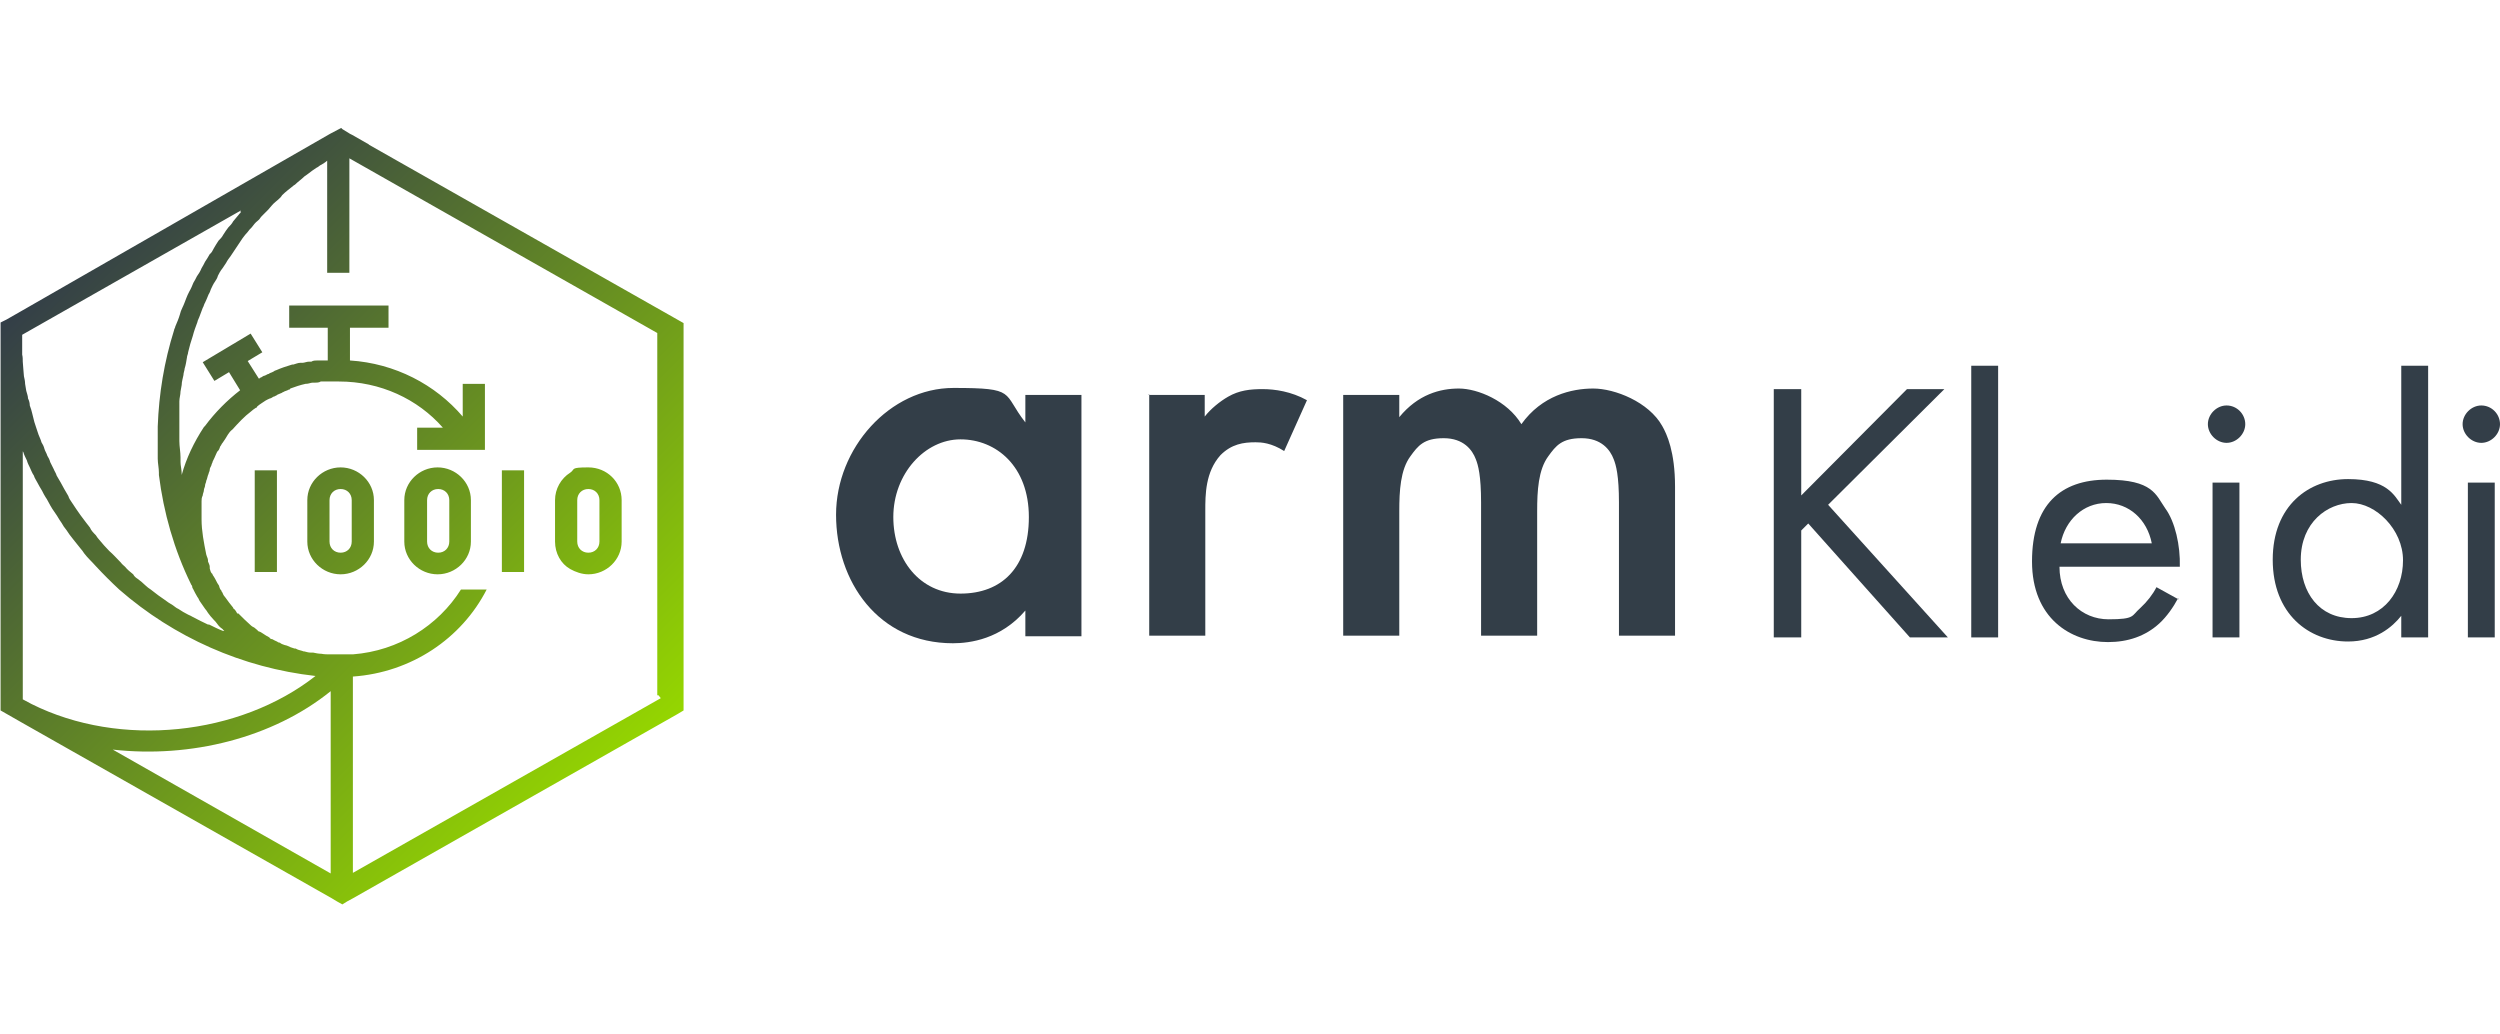
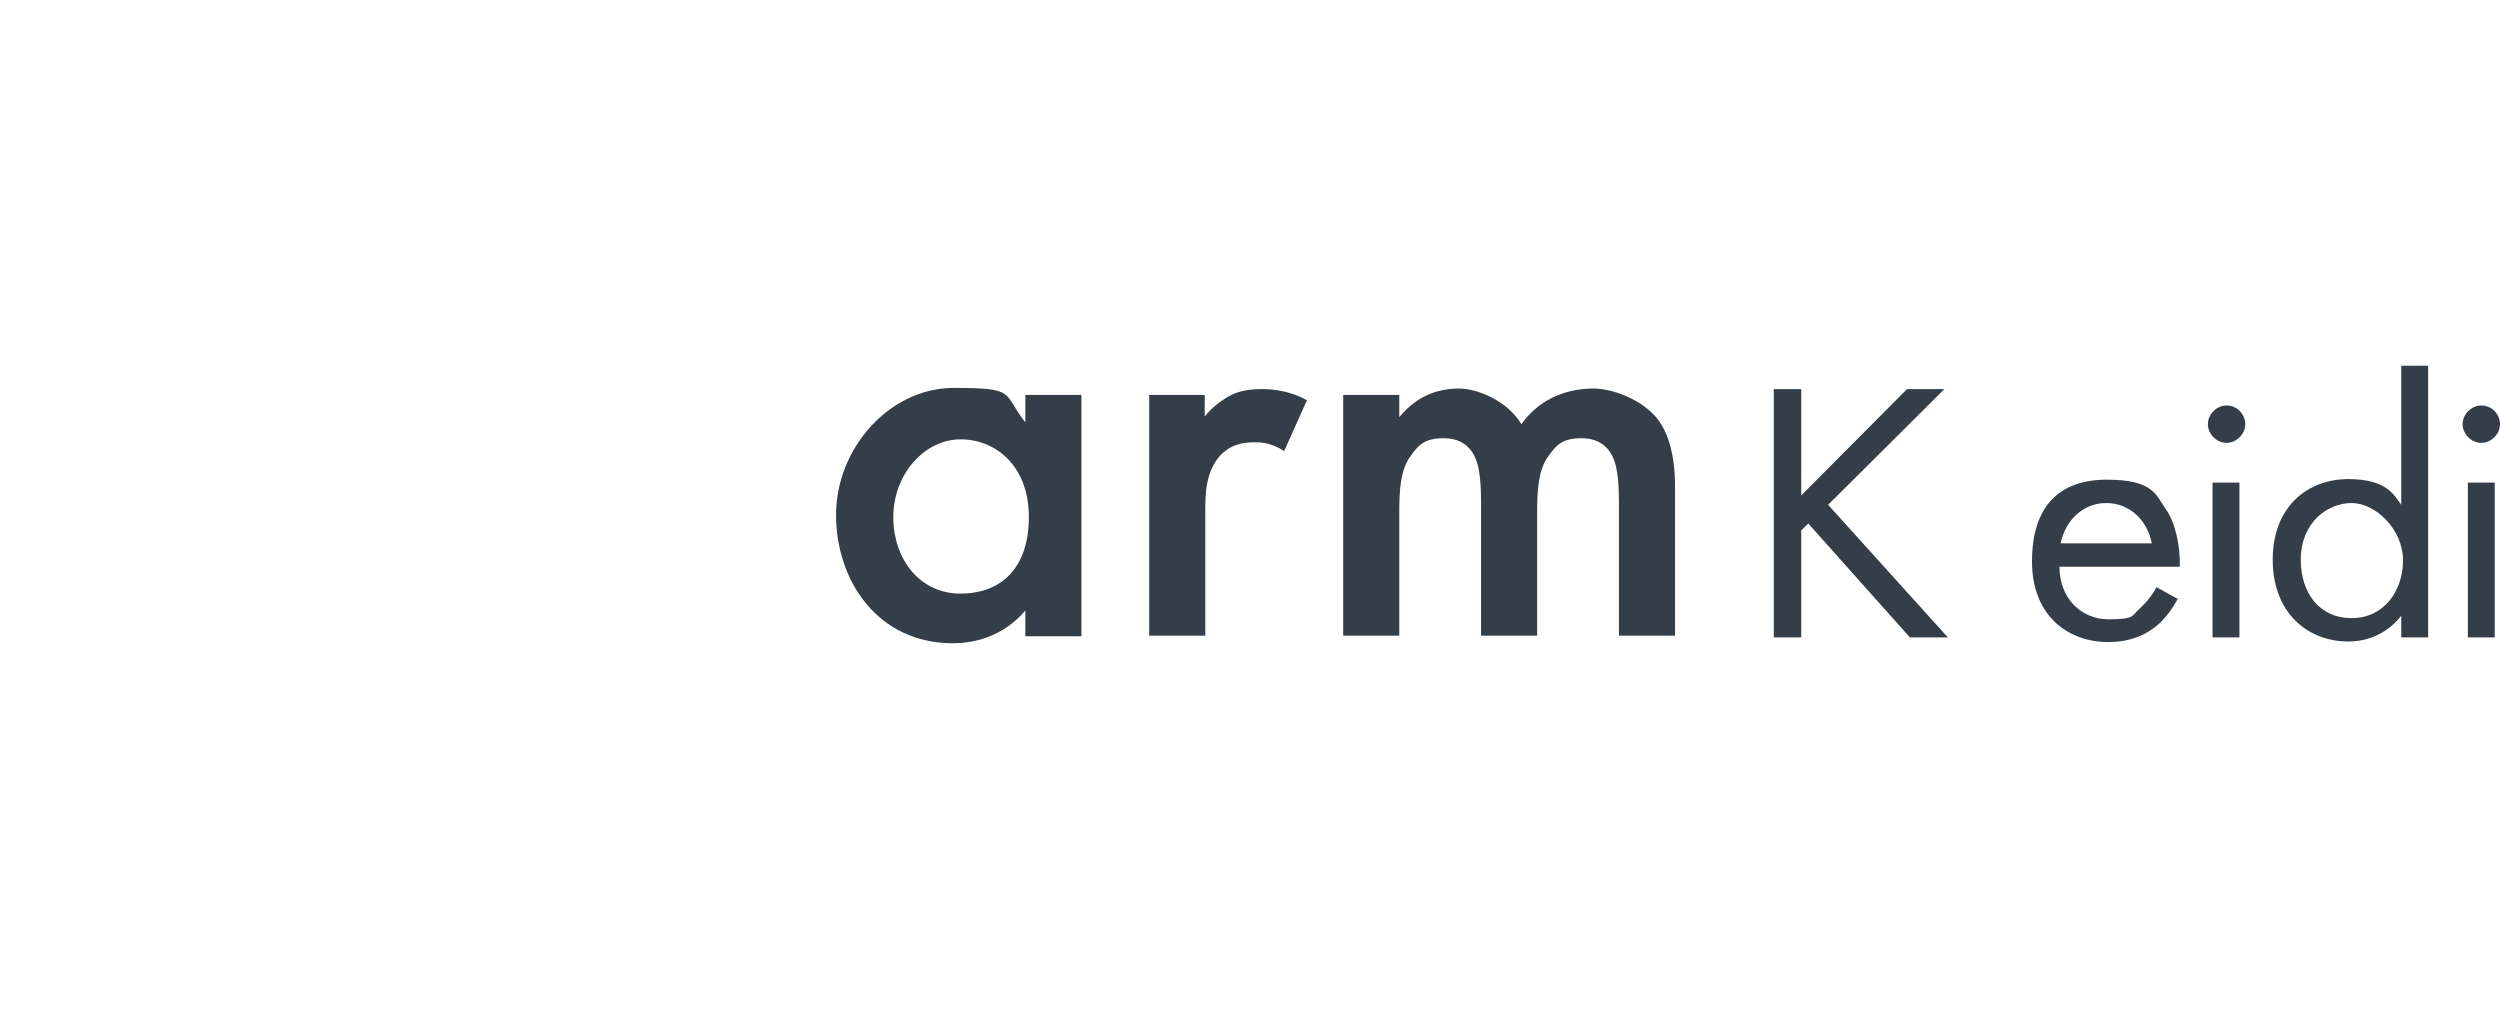
<svg xmlns="http://www.w3.org/2000/svg" id="Layer_1" data-name="Layer 1" version="1.1" viewBox="0 0 427.9 177">
  <defs>
    <style>
      .cls-1 {
        fill: url(#linear-gradient);
      }

      .cls-1, .cls-2 {
        stroke-width: 0px;
      }

      .cls-2 {
        fill: #333e48;
      }
    </style>
    <linearGradient id="linear-gradient" x1="12.6" y1="656.6" x2="104.3" y2="748.3" gradientTransform="translate(0 -614)" gradientUnits="userSpaceOnUse">
      <stop offset="0" stop-color="#333e48" />
      <stop offset="1" stop-color="#95d600" />
    </linearGradient>
  </defs>
-   <path class="cls-1" d="M63.1,24.7h0l-2.8-1.6-.4-.2-1.3-.8h0l-.2-.2h0l-1.9,1L3.9,53.1h0l-2.8,1.6-1,.5h0v66.4l3.5,2,53.1,30.1,1,.6.9.5.8-.5,1.1-.6,55.5-31.5,1-.6V55.3l-53.8-30.5ZM41.2,36.3c0,.2-.2.2-.3.4-.3.4-.7.8-1,1.2-.2.4-.5.7-.8,1-.3.4-.6.8-.9,1.3-.2.4-.5.7-.8,1-.3.5-.6.9-.8,1.3-.2.4-.4.8-.7,1-.3.5-.5.9-.8,1.3-.2.4-.4.8-.6,1.1-.2.5-.5,1-.8,1.4-.2.4-.4.8-.6,1.1-.2.5-.4,1-.7,1.5-.2.4-.4.8-.5,1.1-.2.5-.4,1.1-.7,1.7-.2.4-.3.7-.4,1.1-.2.7-.5,1.4-.8,2.1,0,.2-.2.4-.2.6-1.7,5.4-2.6,10.9-2.8,16.5v2.8c0,.7,0,1.4,0,1.9v.8c0,.8.2,1.6.2,2.4v.4c.8,6.4,2.6,12.8,5.5,18.7h0c0,.1.2.2.2.4h0c0,.3.2.4.2.5.2.4.4.8.7,1.3.2.2.2.4.4.7.3.4.6.9.9,1.3.2.2.3.4.5.7.3.4.6.8,1,1.2.2.2.4.4.6.7.2.3.5.6.8.8.2.1.2.3.4.4h-.2c-.8-.3-1.6-.7-2.4-1.1,0,0-.2,0-.2,0-.8-.4-1.7-.8-2.6-1.3-.2-.1-.5-.3-.8-.4-.6-.3-1.1-.6-1.7-1-.3-.1-.6-.4-.9-.6-.5-.3-1-.6-1.5-1-.3-.2-.6-.4-1-.7-.4-.3-.9-.7-1.3-1-.3-.2-.6-.4-.9-.7-.4-.4-.9-.8-1.3-1.1-.3-.2-.6-.4-.8-.8-.5-.4-1-.8-1.4-1.3-.2-.2-.5-.4-.7-.7-.7-.7-1.3-1.4-2-2-.6-.6-1.2-1.3-1.7-1.9-.2-.2-.4-.5-.6-.8-.4-.4-.8-.8-1-1.3-.2-.3-.5-.6-.7-.9-.3-.4-.6-.8-.9-1.2-.2-.3-.5-.7-.7-1-.3-.4-.5-.8-.8-1.2-.2-.3-.5-.7-.6-1.1-.2-.4-.5-.8-.7-1.2-.2-.4-.4-.7-.6-1.1s-.5-.8-.7-1.2c-.1-.4-.4-.8-.5-1.1-.2-.4-.4-.8-.6-1.2-.1-.4-.3-.8-.5-1.1-.1-.4-.4-.8-.5-1.2s-.3-.8-.5-1.1c-.1-.4-.3-.8-.5-1.3-.1-.4-.3-.8-.4-1.2-.1-.4-.3-.8-.4-1.3-.1-.4-.2-.8-.3-1.2-.1-.4-.2-.8-.4-1.3,0-.4-.1-.8-.3-1.2,0-.4-.2-.9-.3-1.3s-.1-.8-.2-1.2c0-.4-.1-.9-.2-1.3,0-.4-.1-.8-.1-1.2s-.1-.9-.1-1.3,0-.8-.1-1.2c0-.4,0-.9,0-1.3v-2.1l37.3-21.2h0v-.2ZM3.8,76.9c0,.1.1.4.2.5.1.4.4,1,.6,1.4.1.4.3.8.5,1.2.2.4.4,1,.7,1.4.1.4.4.8.6,1.2s.5.9.8,1.4c.2.4.4.8.6,1.1.3.4.5.9.8,1.4.2.4.5.8.7,1.1.3.4.6.9.9,1.4.2.3.5.7.7,1.1.3.4.7.9,1,1.4.2.3.5.6.7.9.4.5.8,1,1.2,1.5.2.2.4.5.6.8.6.8,1.3,1.4,2,2.2,1.3,1.4,2.6,2.7,4,4,9.4,8.2,21.1,13.4,33.6,14.8-13,10.2-33.4,12.4-48.6,4.8l-1.5-.8v-42.6h0ZM56.6,118.3v31.2l-37.3-21.2c13.3,1.5,27.4-2,37.3-10h0ZM113.1,119.5l-52.7,29.9v-33.6c10-.7,18.6-6.5,22.9-14.9h-4.4c-3.9,6.2-10.7,10.5-18.5,11.1-.6,0-1.3,0-1.9,0h-2.1c-.4,0-.9,0-1.4-.1h0c-.4,0-1-.1-1.4-.2h-.4c-.4,0-.7-.1-1.1-.2-.1,0-.2,0-.4-.1-.4-.1-.8-.2-1.1-.4h-.2c-.4-.1-.9-.3-1.3-.5-.1,0-.3-.1-.4-.1-.3-.1-.6-.2-.8-.4-.2,0-.4-.1-.5-.2-.2-.1-.5-.2-.8-.4-.2,0-.4-.1-.5-.3-.4-.2-.7-.4-1-.6-.2-.1-.4-.3-.7-.4-.2,0-.3-.2-.4-.3-.2-.1-.4-.4-.7-.5,0,0-.2-.1-.3-.2-.8-.7-1.5-1.4-2.2-2.1h-.2c-.2-.4-.4-.7-.7-.9,0,0,0,0,0-.1-.4-.5-.9-1.1-1.3-1.7h0c-.2-.2-.4-.5-.5-.8,0-.1-.2-.2-.2-.4-.2-.2-.3-.4-.4-.8,0-.1-.2-.3-.3-.5-.2-.4-.5-1-.8-1.4,0,0,0-.2-.2-.3-.2-.3-.2-.5-.3-.8,0,0,0-.2,0-.3,0-.3-.2-.6-.3-.9v-.2c0-.3-.2-.6-.3-1h0c-.4-2-.8-4-.8-6s0-.3,0-.4v-1.7c0-.3,0-.6,0-1,0-.3,0-.6.2-1,0-.3.2-.6.2-.9s.2-.5.2-.8.2-.5.2-.8c.2-.4.2-.8.4-1.2,0-.2.2-.4.2-.7s.2-.5.3-.8c0-.2.2-.4.2-.6.2-.4.4-.8.6-1.3s.2-.4.3-.5c.2-.2.3-.5.4-.8.2-.2.2-.4.4-.6.3-.4.6-.9.9-1.4h0c.2-.3.4-.6.8-.9h0c1-1.1,2-2.2,3.2-3.1h0c.2-.2.5-.4.8-.6,0,0,.2,0,.2-.2.2-.2.5-.4.8-.6h0c.4-.3.9-.6,1.4-.8.2,0,.4-.2.6-.3.2,0,.4-.2.5-.2.2-.2.4-.2.8-.4.1,0,.3-.2.4-.2.3-.2.6-.2.9-.4.1,0,.2,0,.3-.2.8-.3,1.7-.6,2.6-.8h.1c.4,0,.8-.2,1.1-.2h.4c.3,0,.7,0,1-.2h.4c.3,0,.7,0,1,0h1.7c7.1,0,13.5,3,17.8,7.9h-4.4v3.8h11.6v-11.3h-3.8v5.6c-4.7-5.5-11.6-9.1-19.3-9.6v-5.6h6.6v-3.8h-17v3.8h6.6v5.6h-.4c-.3,0-.6,0-.9,0h-.5c-.3,0-.7,0-1,.2-.1,0-.3,0-.4,0-.4,0-.8.2-1.1.2-.1,0-.2,0-.4,0-.4,0-.8.2-1.2.3h-.2c-1,.3-1.9.6-2.8,1-.2,0-.3.2-.4.2-.3.2-.6.2-.8.4-.2,0-.4.2-.7.3-.2,0-.4.2-.6.3-.2,0-.2.2-.4.2l-1.9-3,2.5-1.5-2-3.2-8.2,4.9,2,3.2,2.5-1.5,1.9,3.1c-2.2,1.7-4.3,3.8-6,6.1h0l-.2.2h0c-1.7,2.6-3,5.3-3.8,8.2v-.2c0-.7-.2-1.4-.2-2v-.8c0-.9-.2-1.9-.2-2.8v-3.9c0-.6,0-1.2,0-1.8,0-.4,0-.8,0-1.1,0-.6.2-1.1.2-1.7l.2-1.1c0-.6.2-1.1.3-1.7,0-.4.2-.8.2-1.1.2-.6.3-1.3.4-1.9,0-.3.2-.6.2-.9.2-.9.5-1.9.8-2.8.2-.8.5-1.6.8-2.4,0-.2.2-.5.3-.8.2-.5.4-1.1.6-1.6.2-.3.2-.6.4-.9.2-.4.4-.9.6-1.4.2-.3.3-.6.4-.9.2-.4.4-.9.7-1.3.2-.3.4-.6.5-1,.2-.4.4-.8.8-1.3.2-.3.4-.6.6-.9.2-.4.5-.8.8-1.2.2-.3.4-.6.6-.9.3-.4.5-.8.8-1.2.2-.3.4-.6.6-.9.3-.4.6-.8.9-1.1.2-.3.4-.5.7-.8.3-.4.6-.8,1-1.1s.4-.5.7-.8c.4-.4.8-.8,1.1-1.1.2-.2.4-.5.6-.7.4-.5.9-.8,1.4-1.3.1-.1.3-.3.4-.5.6-.6,1.3-1.1,1.9-1.6,0,0,.1-.1.3-.2.5-.5,1.1-.9,1.6-1.4.2-.1.4-.3.7-.5.4-.3.9-.7,1.4-1,.3-.1.5-.4.8-.5.3-.2.7-.4,1-.7v19.2h3.8v-19.6l52.7,29.9v62h.2ZM97.6,97.4c.9.5,2,.9,3.1.9,3.1,0,5.7-2.5,5.7-5.6v-7.1c0-3.1-2.5-5.6-5.7-5.6s-2.2.3-3.1.9c-1.6,1-2.6,2.8-2.6,4.7v7.1c0,2,1,3.8,2.6,4.7ZM98.8,85.6c0-1.1.8-1.9,1.9-1.9s1.9.8,1.9,1.9v7.1c0,1.1-.8,1.9-1.9,1.9s-1.9-.8-1.9-1.9v-7.1ZM58.3,80c-3.1,0-5.7,2.5-5.7,5.6v7.1c0,3.1,2.6,5.6,5.7,5.6s5.7-2.5,5.7-5.6v-7.1c0-3.1-2.6-5.6-5.7-5.6ZM60.2,92.7c0,1.1-.8,1.9-1.9,1.9s-1.9-.8-1.9-1.9v-7.1c0-1.1.8-1.9,1.9-1.9s1.9.8,1.9,1.9v7.1ZM74.9,80c-3.1,0-5.7,2.5-5.7,5.6v7.1c0,3.1,2.6,5.6,5.7,5.6s5.7-2.5,5.7-5.6v-7.1c0-3.1-2.6-5.6-5.7-5.6ZM76.9,92.7c0,1.1-.8,1.9-1.9,1.9s-1.9-.8-1.9-1.9v-7.1c0-1.1.8-1.9,1.9-1.9s1.9.8,1.9,1.9v7.1ZM43.6,80.5h3.8v17.4h-3.8v-17.4ZM89.7,97.9h-3.8v-17.4h3.8v17.4Z" />
  <path class="cls-2" d="M175.5,67.6h9.6v41.3h-9.6v-4.4c-4.2,4.9-9.5,5.6-12.4,5.6-12.8,0-20-10.6-20-22s9.2-21.7,20.1-21.7,8.3.8,12.3,5.9v-4.8h0ZM152.9,88.5c0,7.2,4.5,13.1,11.5,13.1s11.7-4.4,11.7-13.1-5.6-13.3-11.7-13.3-11.5,5.9-11.5,13.3h0ZM196.6,67.6h9.6v3.7c1-1.3,2.6-2.6,4-3.4,1.9-1.1,3.8-1.3,5.9-1.3s4.9.4,7.6,1.9l-3.9,8.7c-2.2-1.4-3.9-1.5-4.9-1.5-2.1,0-4.1.3-6,2.2-2.6,2.9-2.6,6.8-2.6,9.5v21.4h-9.6v-41.3h-.1ZM229.9,67.6h9.6v3.8c3.2-3.9,7-4.9,10.2-4.9s8.3,2.1,10.7,6.1c3.5-4.9,8.6-6.1,12.3-6.1s9.5,2.3,11.8,6.4c.8,1.4,2.2,4.4,2.2,10.4v25.5h-9.6v-22.8c0-4.6-.5-6.4-.9-7.4-.6-1.6-2.1-3.6-5.5-3.6s-4.4,1.3-5.7,3.1c-1.7,2.3-1.9,5.9-1.9,9.4v21.3h-9.6v-22.8c0-4.6-.5-6.4-.9-7.4-.6-1.6-2.1-3.6-5.5-3.6s-4.4,1.3-5.7,3.1c-1.7,2.3-1.9,5.9-1.9,9.4v21.3h-9.6v-41.3h0Z" />
  <g>
    <path class="cls-2" d="M308.3,84.8l18.1-18.2h6.4l-19.9,19.8,20.5,22.7h-6.5l-17.4-19.5-1.2,1.2v18.3h-4.7v-42.5h4.7v18.2h0Z" />
-     <path class="cls-2" d="M342,62.6v46.5h-4.6v-46.5h4.6Z" />
    <path class="cls-2" d="M372.8,102.4c-.8,1.5-1.9,3.1-3.2,4.3-2.4,2.2-5.4,3.2-8.8,3.2-6.4,0-13-4.1-13-13.8s4.9-14,12.8-14,8.4,2.6,10,4.9c1.7,2.3,2.6,6.4,2.5,10h-20.6c0,5.5,3.8,9,8.4,9s3.9-.6,5.4-1.9c1.2-1.1,2.2-2.4,2.8-3.6l3.8,2.1h0ZM368.3,93c-.8-4.1-3.9-6.9-7.8-6.9s-7,2.9-7.8,6.9h15.6Z" />
    <path class="cls-2" d="M381.1,69.4c1.8,0,3.2,1.5,3.2,3.2s-1.5,3.2-3.2,3.2-3.2-1.5-3.2-3.2,1.5-3.2,3.2-3.2h0ZM383.3,82.6v26.5h-4.6v-26.5h4.6Z" />
    <path class="cls-2" d="M411,62.6h4.6v46.5h-4.6v-3.7c-1.5,1.9-4.4,4.4-9.1,4.4-6.7,0-12.9-4.7-12.9-14s6.2-13.8,12.9-13.8,7.9,2.8,9.1,4.4v-23.8h0ZM393.8,95.8c0,5.7,3.2,10,8.7,10s8.8-4.6,8.8-9.9-4.7-9.8-8.8-9.8-8.7,3.3-8.7,9.7Z" />
    <path class="cls-2" d="M424.7,69.4c1.8,0,3.2,1.5,3.2,3.2s-1.5,3.2-3.2,3.2-3.2-1.5-3.2-3.2,1.5-3.2,3.2-3.2ZM427,82.6v26.5h-4.6v-26.5h4.6Z" />
  </g>
</svg>